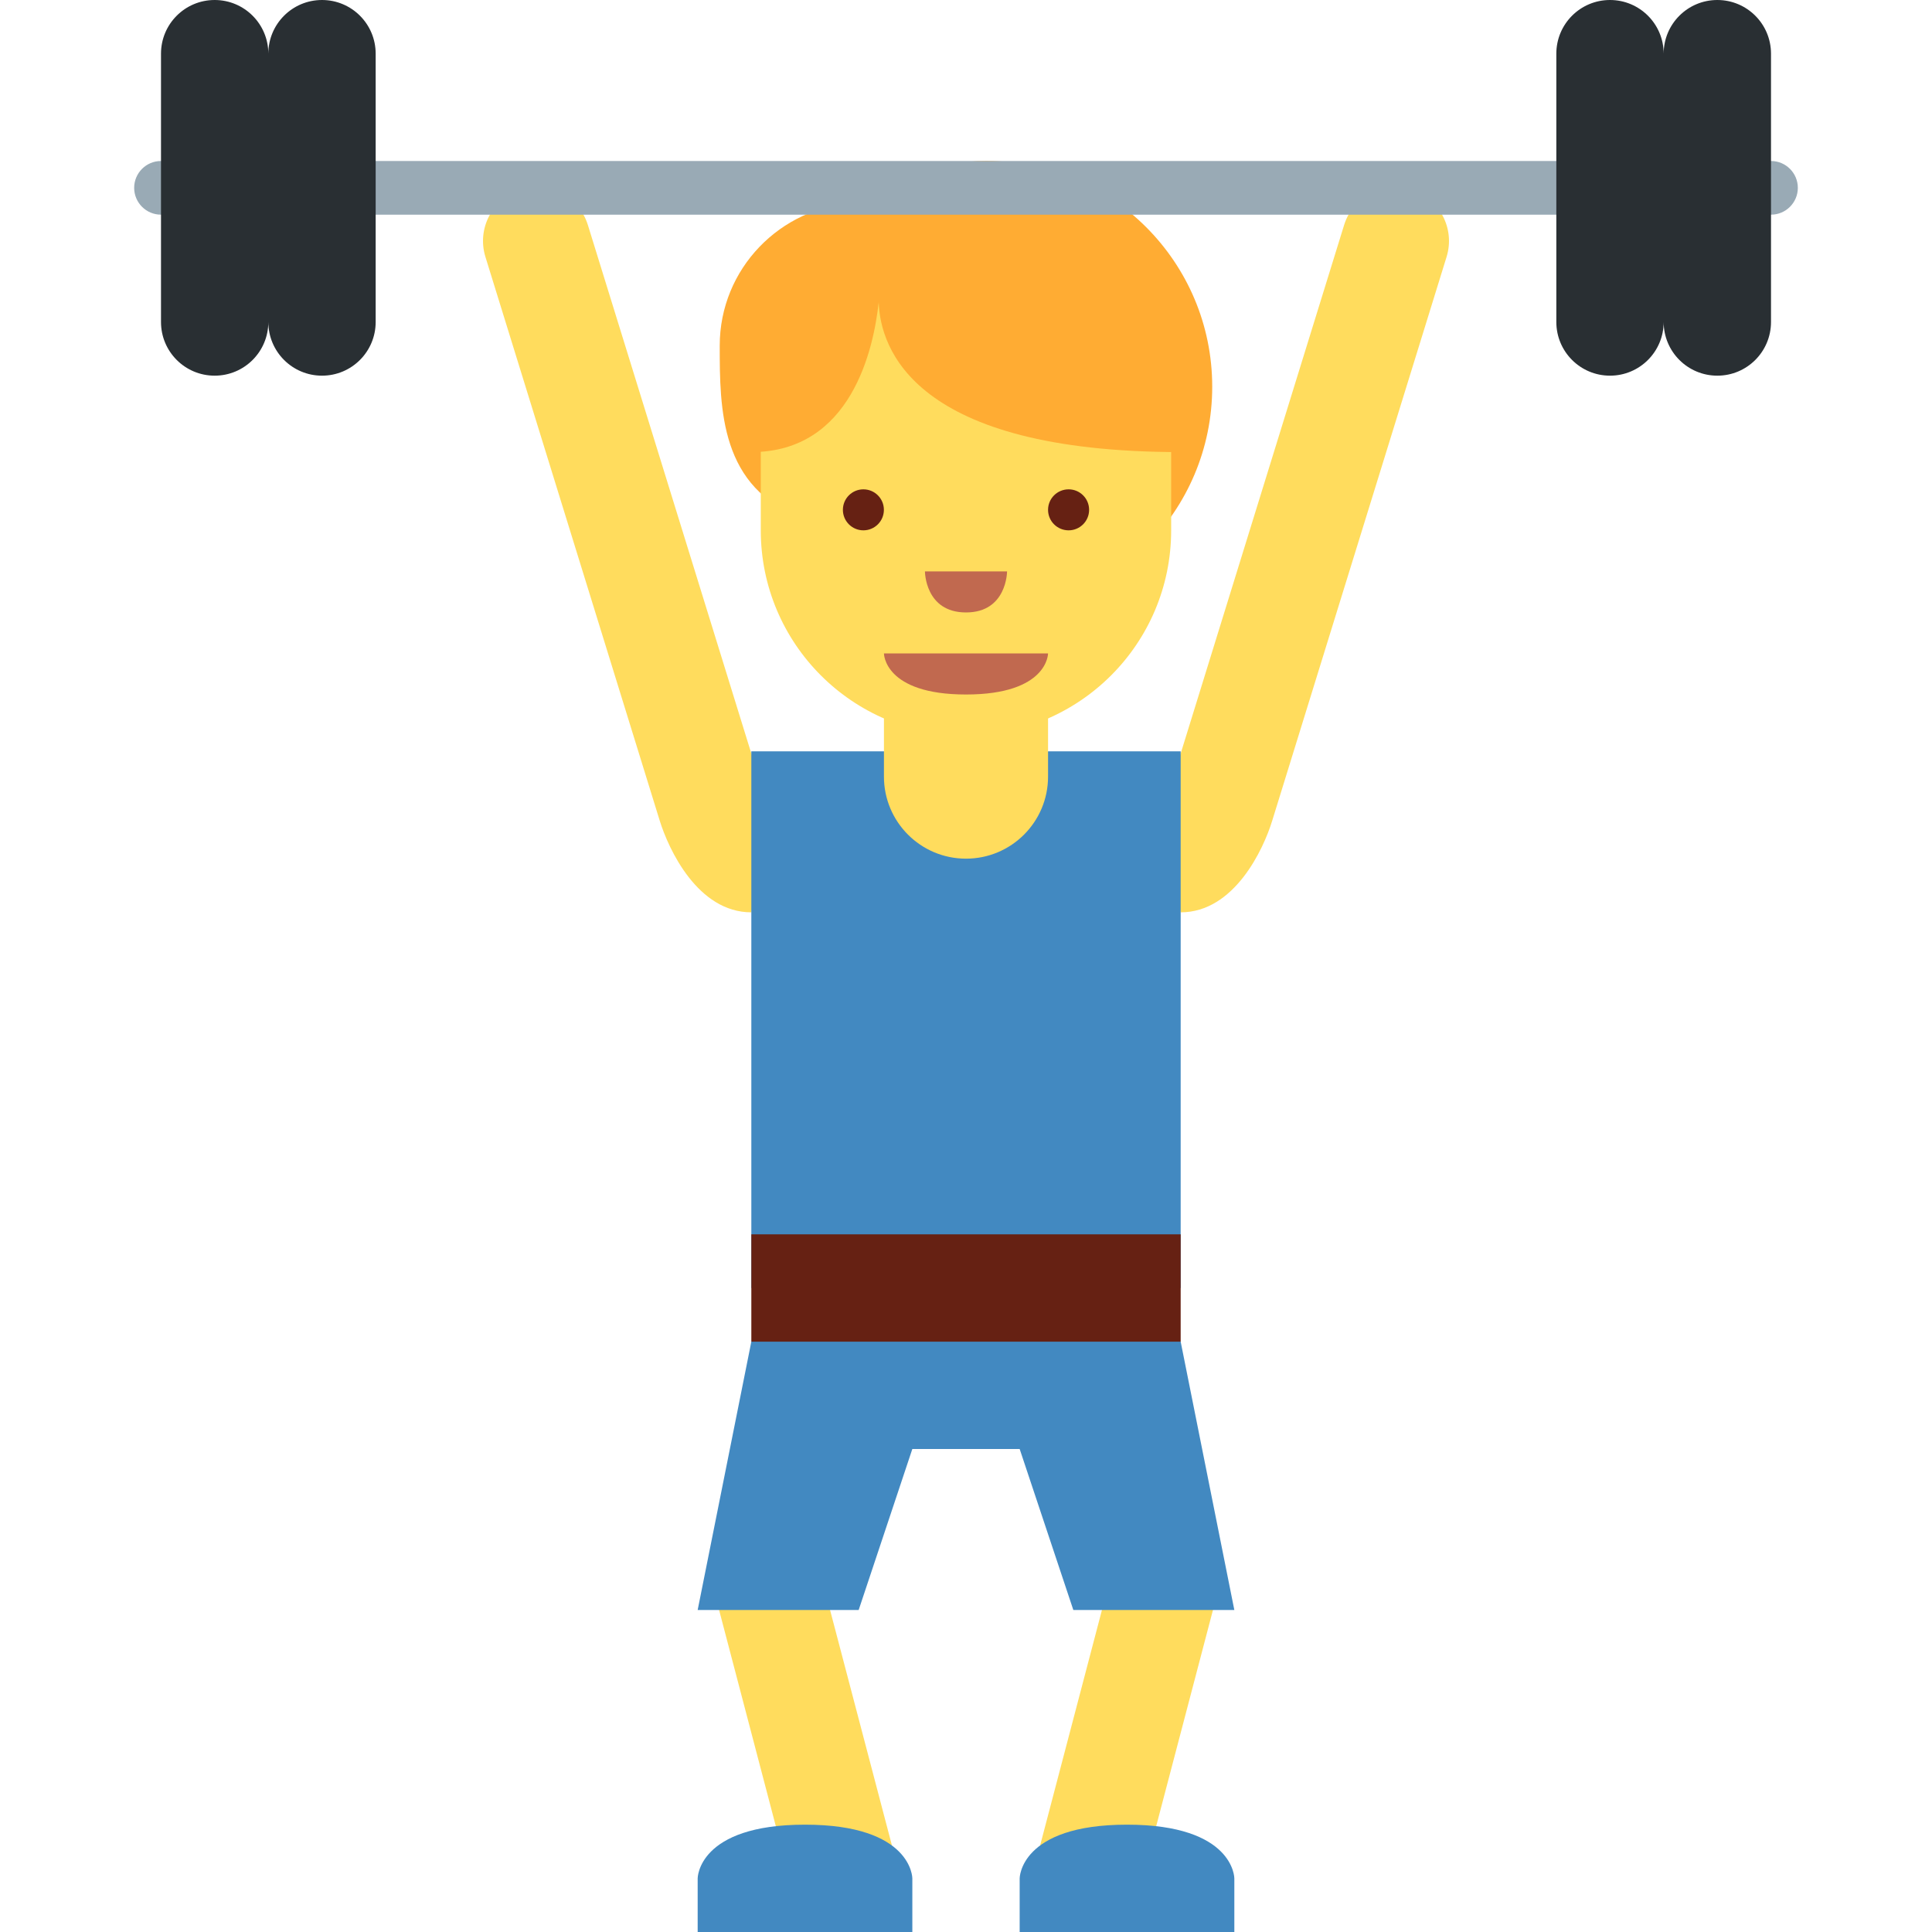
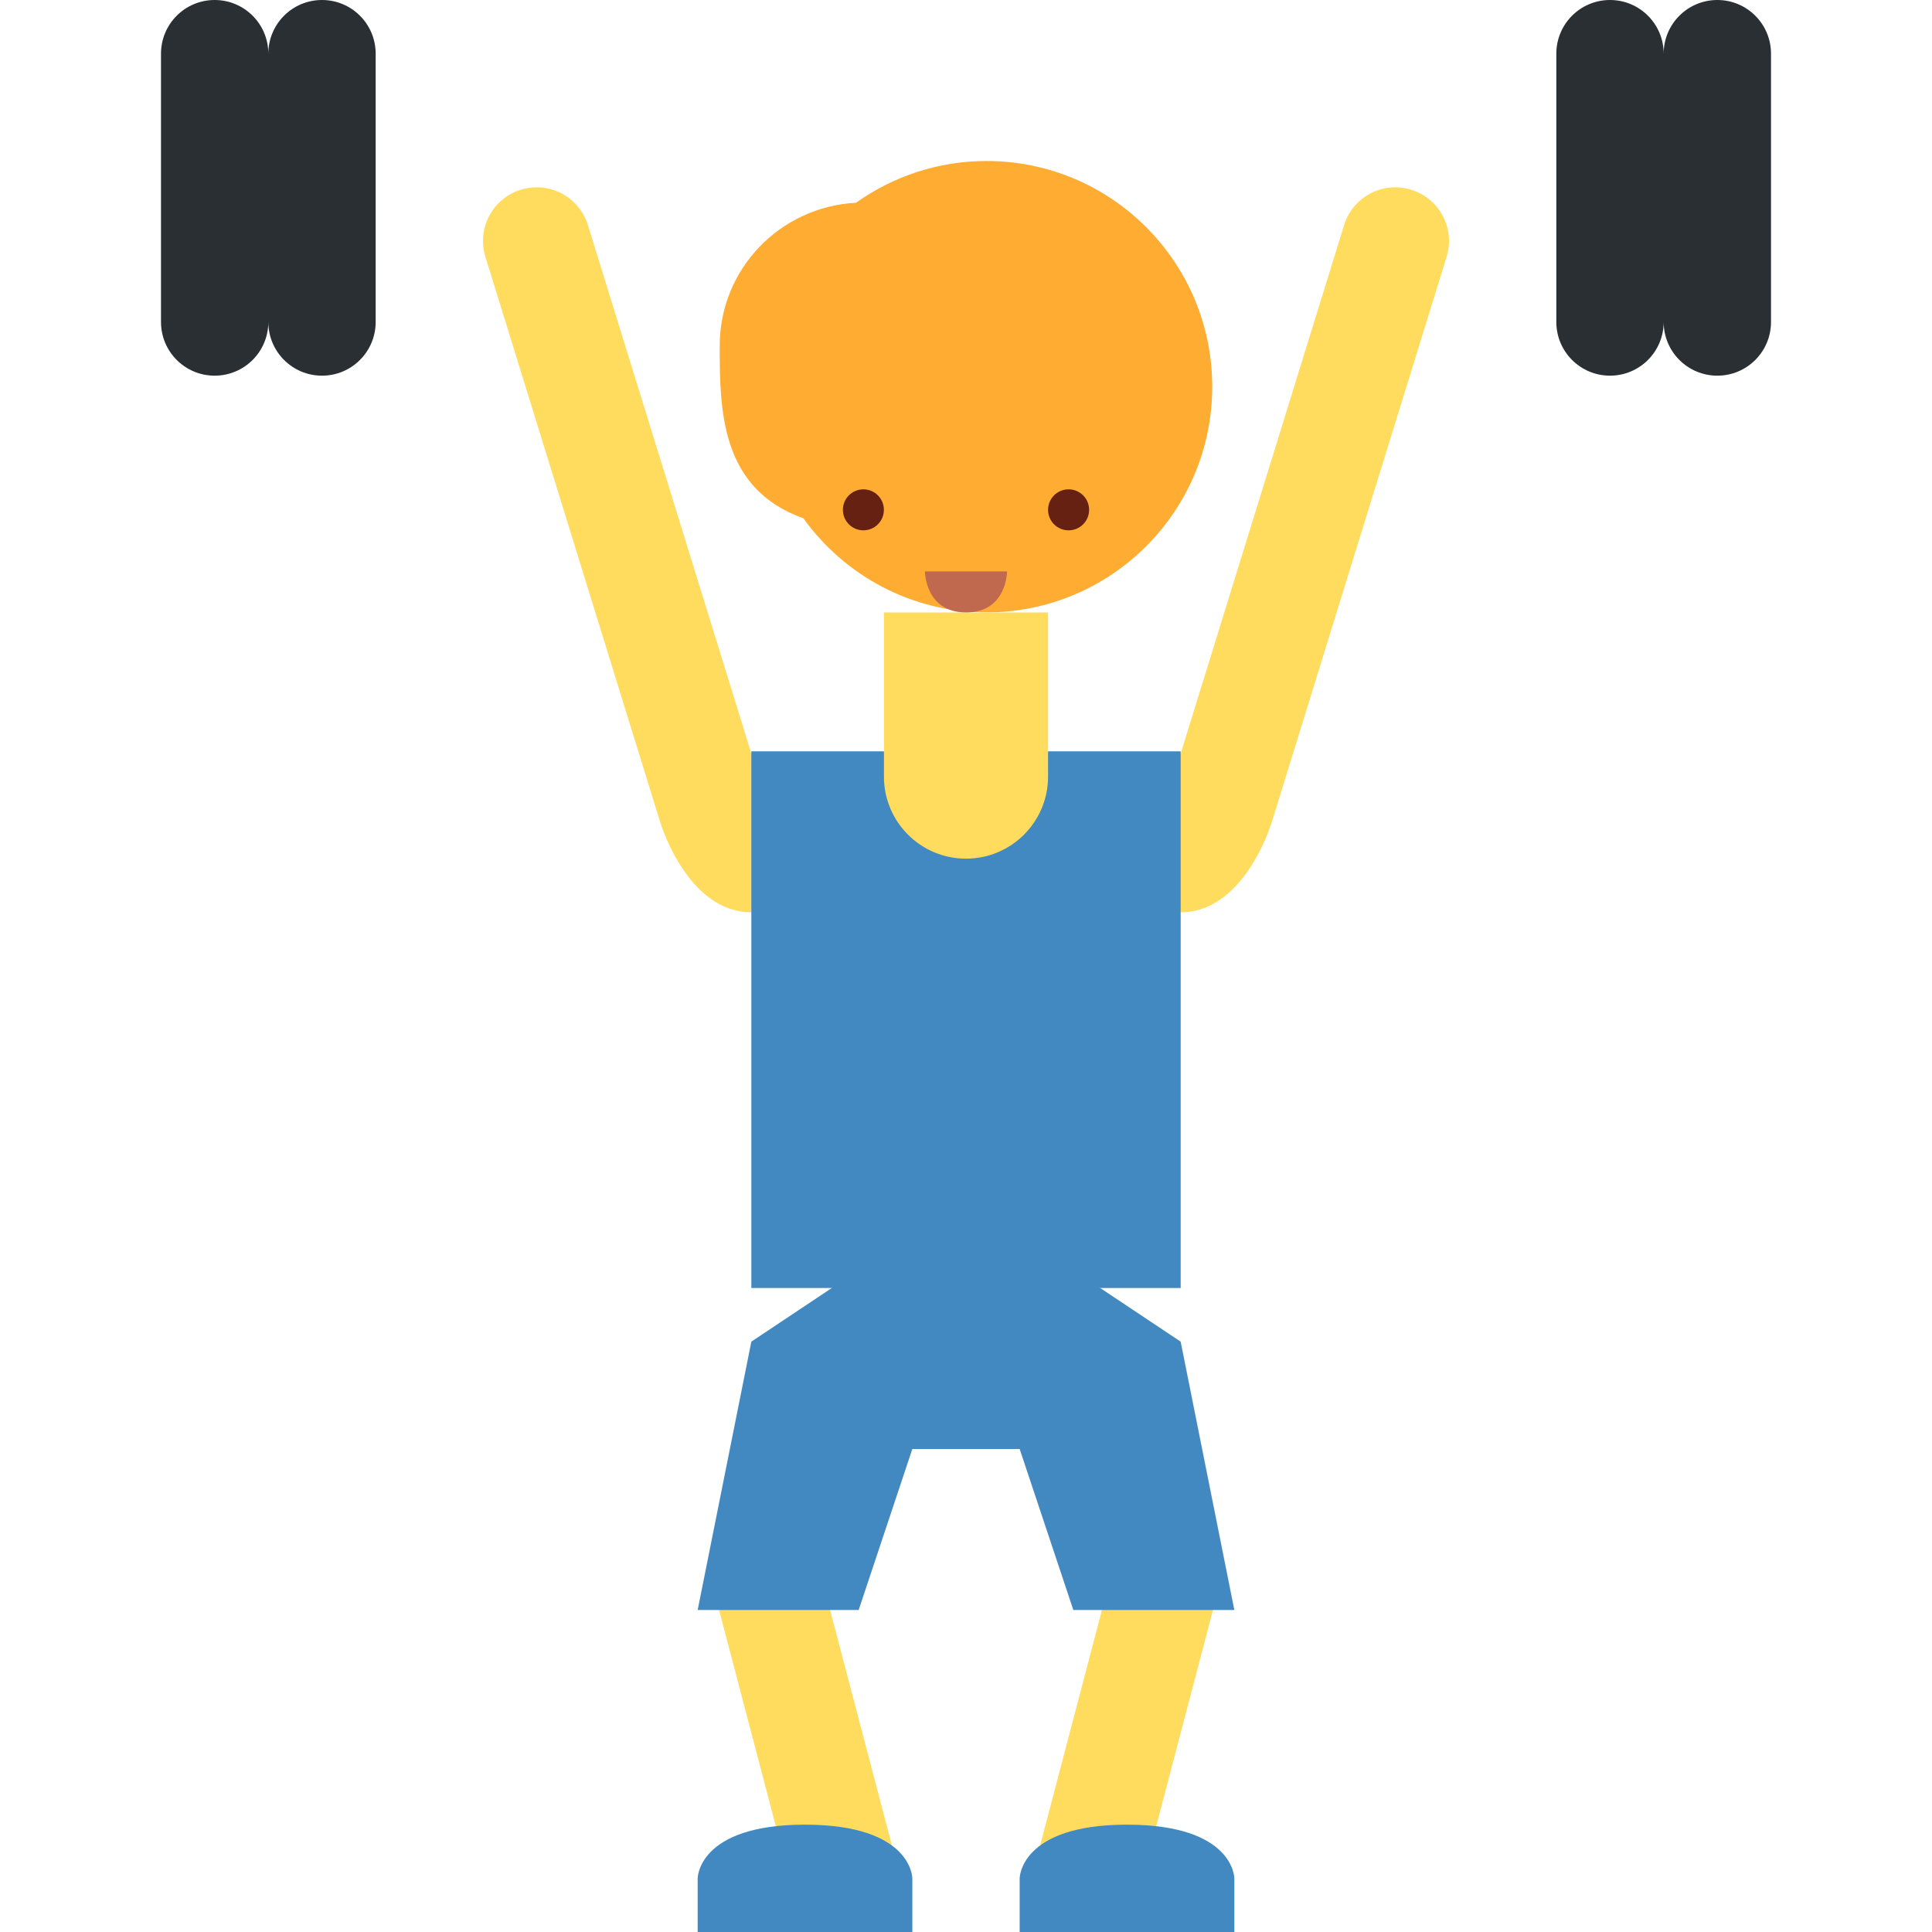
<svg xmlns="http://www.w3.org/2000/svg" viewBox="0 0 36 36">
  <path fill="#FFDC5D" d="M14.778 35.254c.141.534.688.854 1.222.713.534-.141.854-.687.714-1.222l-1.525-5.803c-.14-.534-.687-.854-1.221-.713-.534.14-.854.687-.713 1.221l1.523 5.804zm4.509-.508c-.141.534.178 1.08.713 1.221.535.141 1.081-.178 1.222-.713l1.524-5.803c.141-.535-.179-1.082-.713-1.222-.535-.141-1.081.179-1.222.713l-1.524 5.804zm-5.082-20.042C14.368 15.232 14 17 14 17c-1 0-1.542-1.177-1.706-1.705L9.045 4.786c-.163-.528.132-1.088.66-1.251.527-.163 1.087.132 1.25.66l3.25 10.509zm7.59 0C21.632 15.232 22 17 22 17c1 0 1.543-1.177 1.705-1.705l3.25-10.509c.163-.528-.133-1.088-.66-1.251-.527-.163-1.088.132-1.25.66l-3.25 10.509z" />
  <path fill="#FFAC33" d="M18.382 3c-.907 0-1.745.29-2.432.778-1.412.074-2.539 1.232-2.539 2.663 0 1.179.005 2.664 1.559 3.217.763 1.061 2.005 1.753 3.412 1.753 2.323 0 4.206-1.882 4.206-4.205C22.588 4.883 20.705 3 18.382 3z" />
  <path fill="#4289C1" d="M19 23h-2l-3 2-1 5h3l1-3h2l1 3h3l-1-5zm-6 13v-1s0-1 2-1 2 1 2 1v1h-4zm6 0v-1s0-1 2-1 2 1 2 1v1h-4z" />
  <path fill="#4289C1" d="M22 14h-8v10h8V14z" />
  <path fill="#FFDC5D" d="M16.471 11.412v3.059c0 .844.684 1.529 1.529 1.529s1.529-.685 1.529-1.529v-3.059h-3.058z" />
-   <path fill="#FFDC5D" d="M21.823 5.294h-7.647v4.588c0 2.112 1.712 3.823 3.824 3.823s3.823-1.711 3.823-3.823V5.294z" />
-   <path fill="#FFAC33" d="M16.4 5.223H14v3.201c1.867 0 2.28-1.93 2.373-2.791.031.86.651 2.791 5.628 2.791V5.223H16.4z" />
-   <path fill="#C1694F" d="M19.529 12.176h-3.058s0 .765 1.529.765 1.529-.765 1.529-.765z" />
  <circle fill="#662113" cx="16.088" cy="9.5" r=".382" />
  <path fill="#662113" d="M20.294 9.5c0 .211-.171.382-.382.382-.212 0-.383-.171-.383-.382s.171-.382.383-.382c.211 0 .382.171.382.382z" />
  <path fill="#C1694F" d="M17.235 10.647h1.53s0 .765-.765.765-.765-.765-.765-.765z" />
-   <path fill="#662113" d="M14 23h8v2h-8z" />
-   <path fill="#99AAB5" d="M33.5 3.5c0 .276-.224.5-.5.5H3c-.276 0-.5-.224-.5-.5S2.724 3 3 3h30c.276 0 .5.224.5.5z" />
  <path fill="#292F33" d="M32 0c-.553 0-1 .448-1 1 0-.552-.447-1-1-1s-1 .448-1 1v5c0 .552.447 1 1 1s1-.448 1-1c0 .552.447 1 1 1s1-.448 1-1V1c0-.552-.447-1-1-1zM6 0c-.553 0-1 .448-1 1 0-.552-.447-1-1-1S3 .448 3 1v5c0 .552.447 1 1 1s1-.448 1-1c0 .552.447 1 1 1s1-.448 1-1V1c0-.552-.447-1-1-1z" />
</svg>